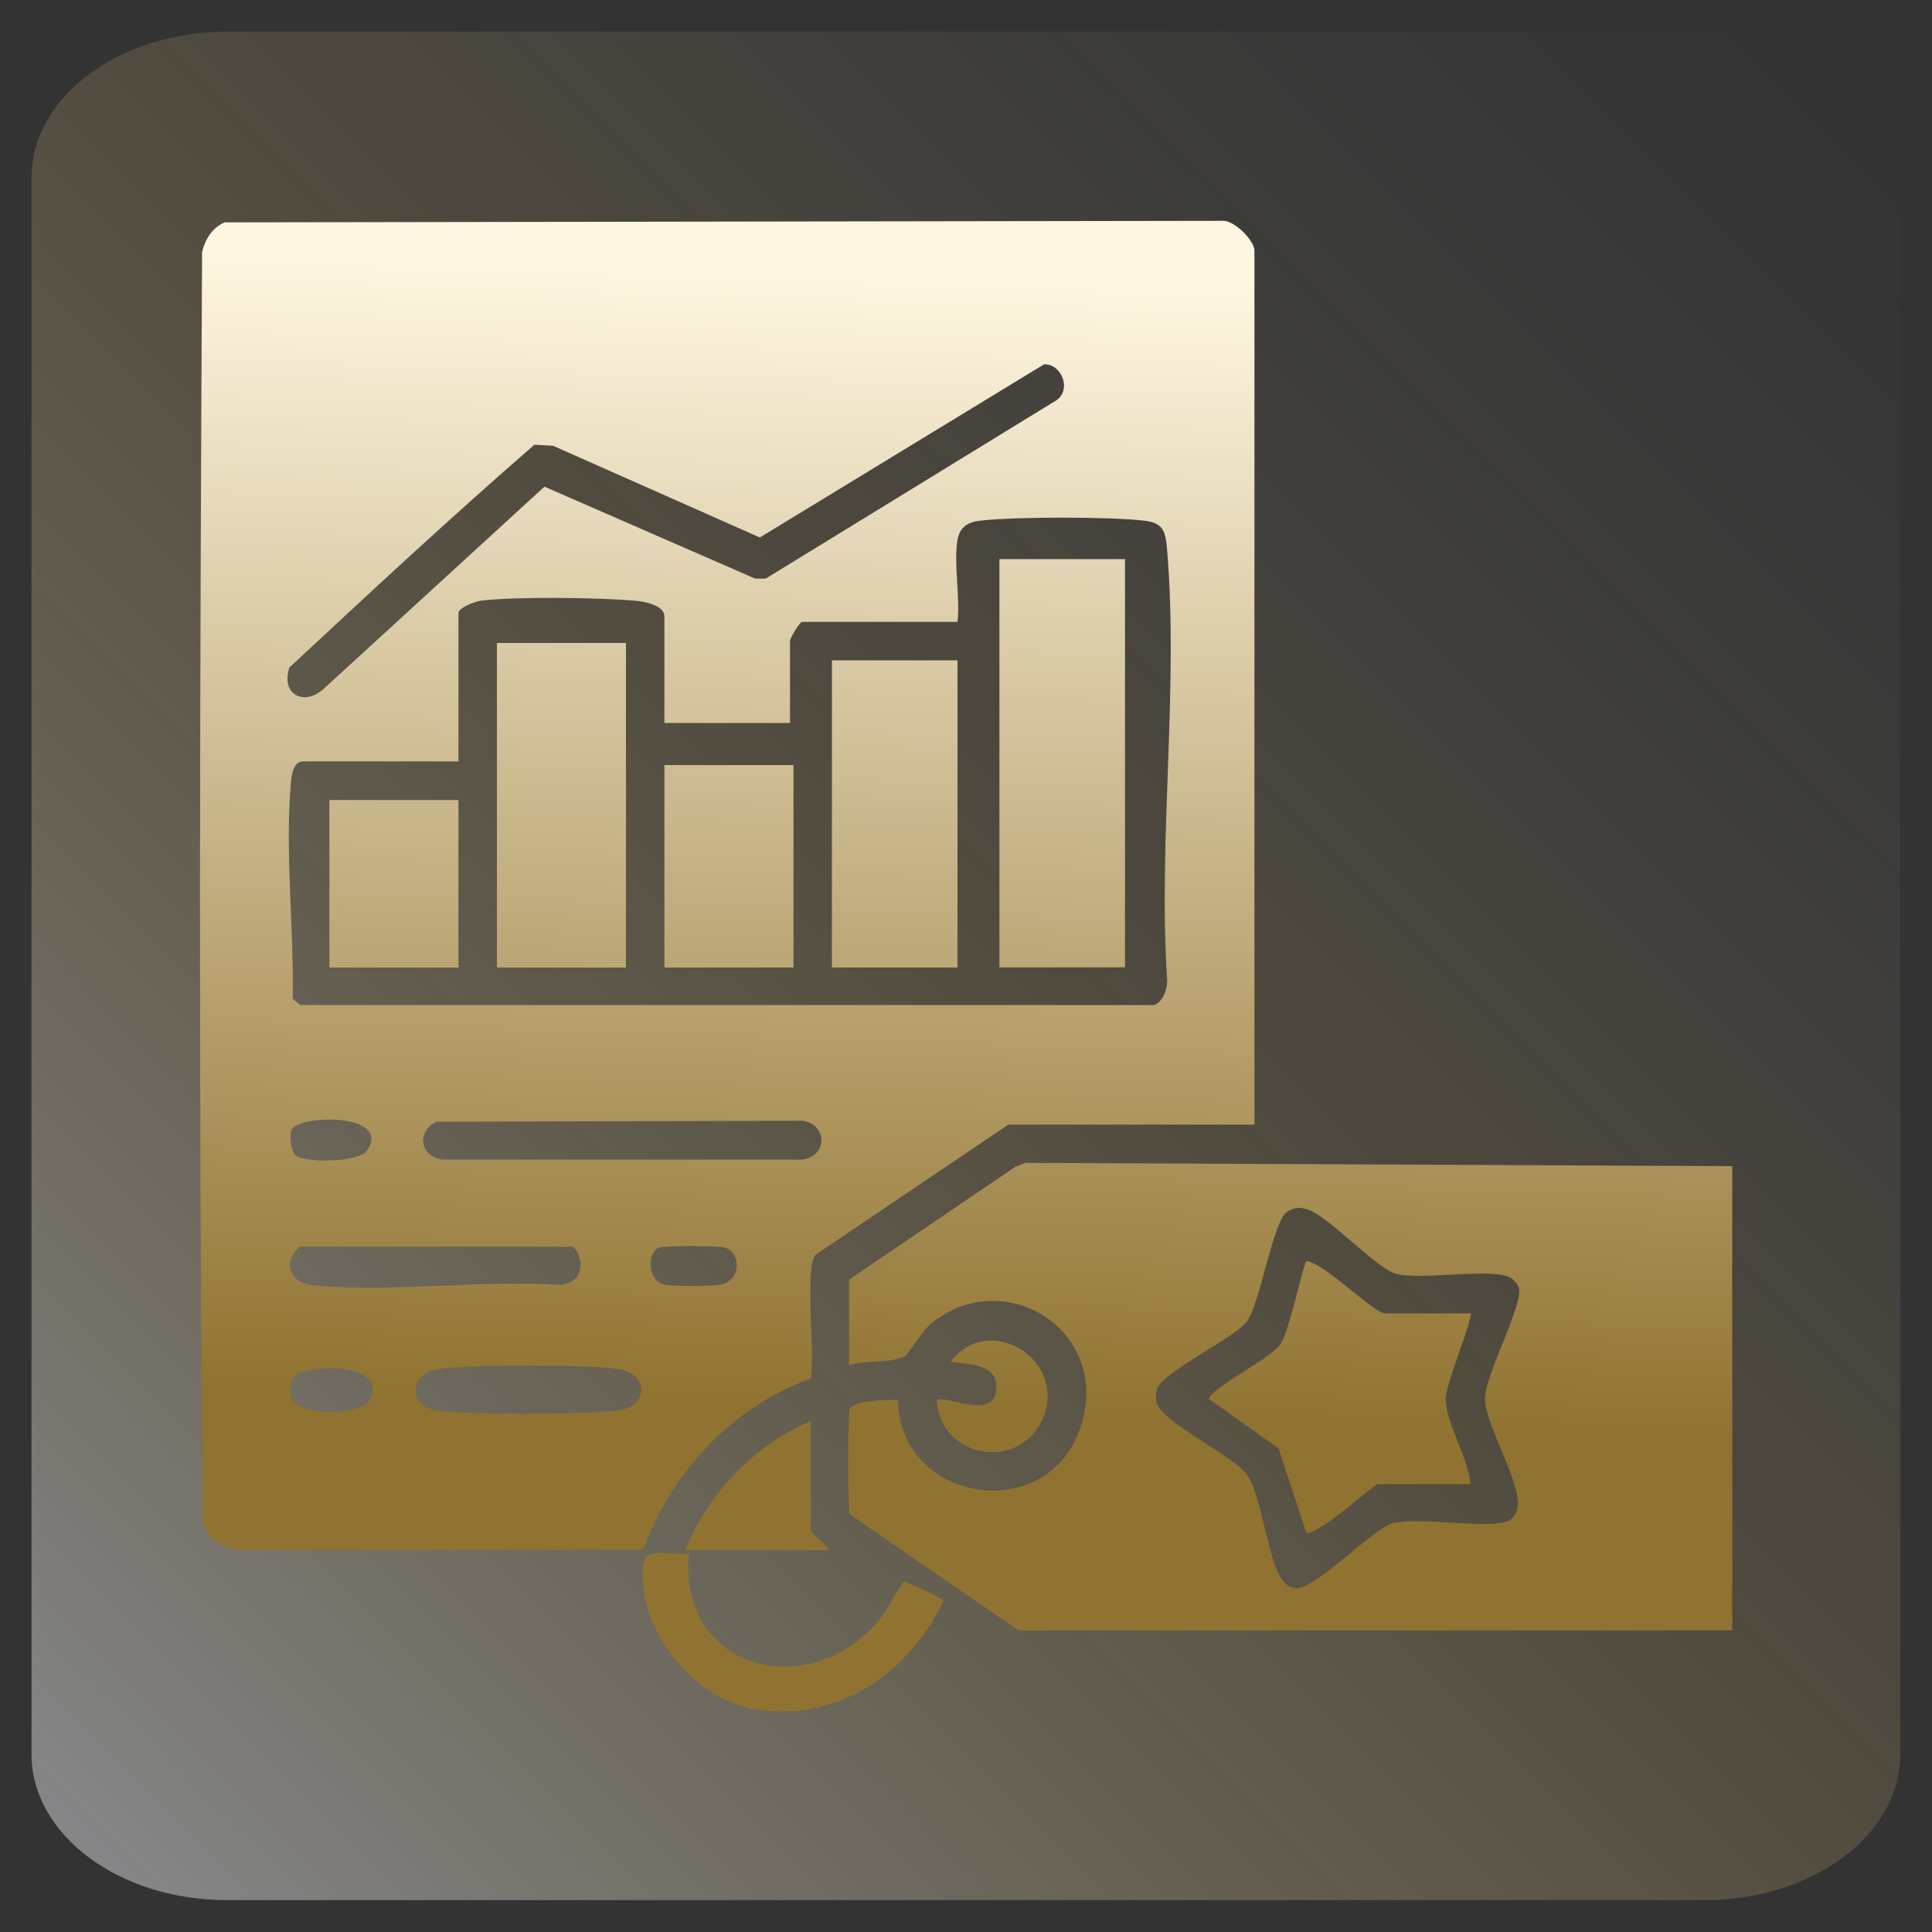
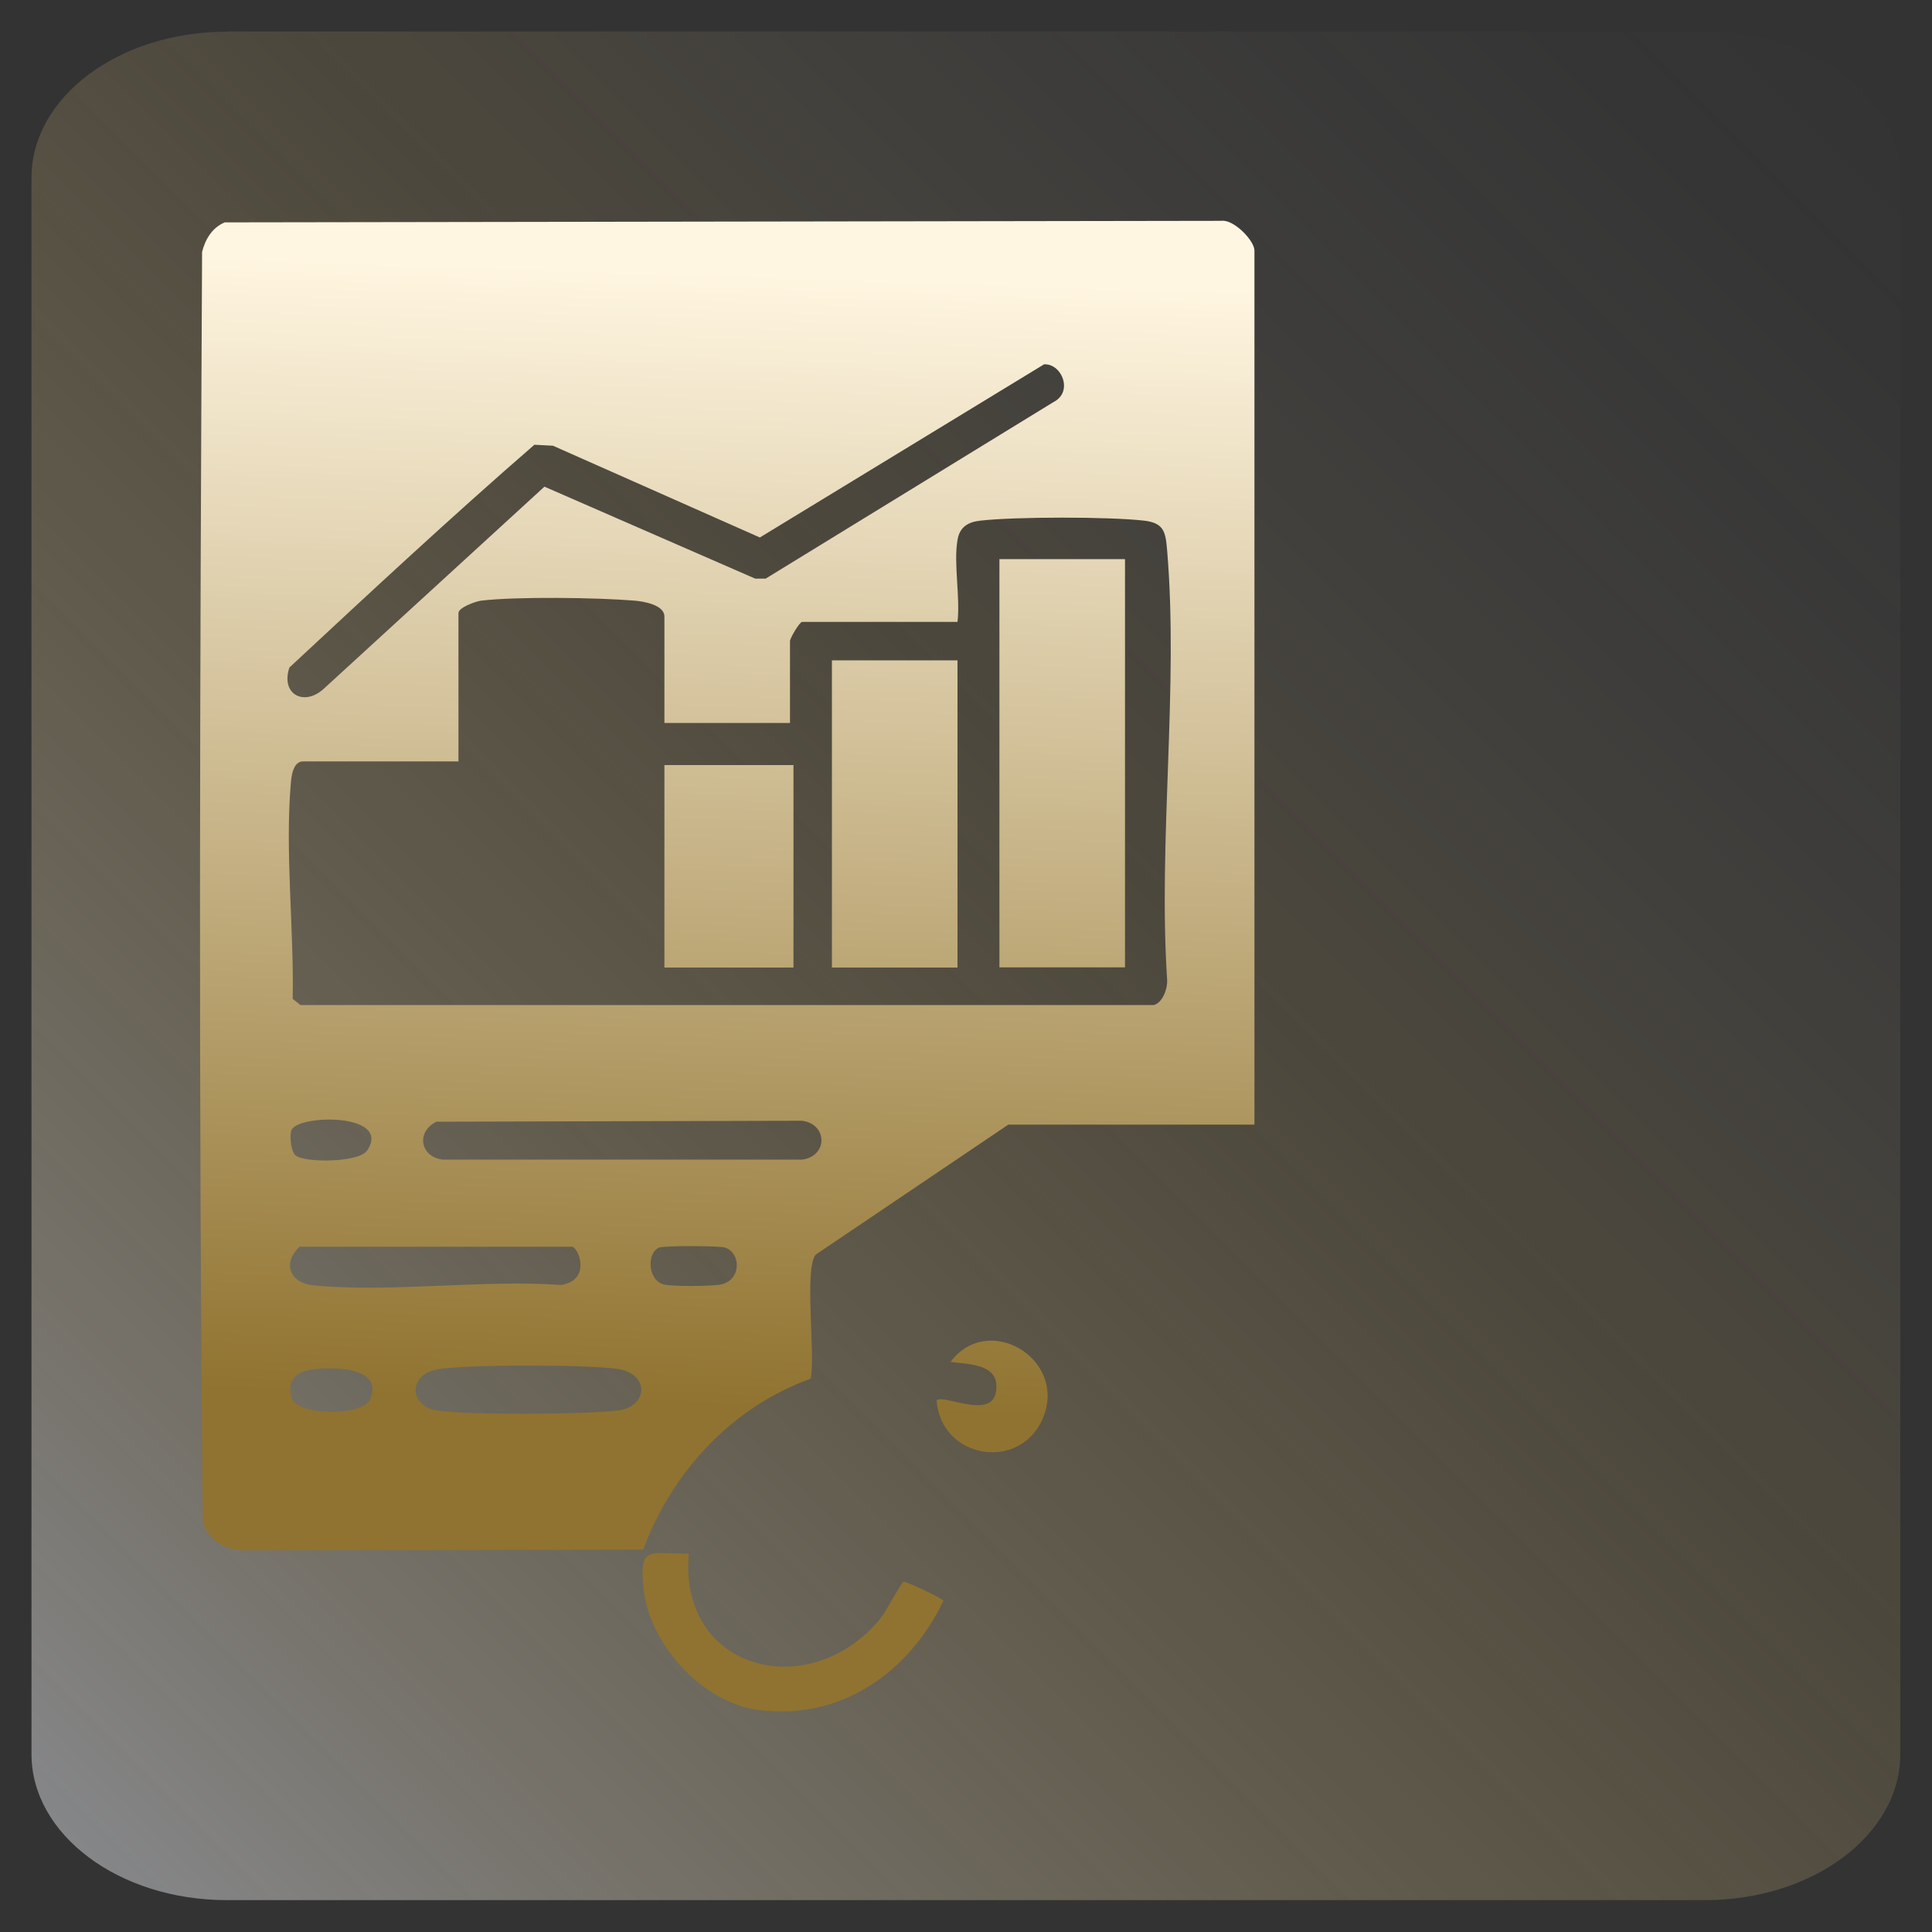
<svg xmlns="http://www.w3.org/2000/svg" xmlns:xlink="http://www.w3.org/1999/xlink" id="Layer_1" data-name="Layer 1" viewBox="0 0 100 100">
  <rect x="0" y="0" width="100" height="100" fill="#333333" stroke="none" />
  <defs>
    <style>
      .cls-1 {
        fill: url(#linear-gradient-2);
      }

      .cls-2 {
        fill: url(#linear-gradient-10);
      }

      .cls-3 {
        fill: url(#linear-gradient-12);
      }

      .cls-4 {
        fill: url(#linear-gradient-4);
      }

      .cls-5 {
        fill: url(#linear-gradient-3);
      }

      .cls-6 {
        fill: url(#linear-gradient);
        fill-opacity: .5;
      }

      .cls-7 {
        fill: url(#linear-gradient-5);
      }

      .cls-8 {
        fill: url(#linear-gradient-8);
      }

      .cls-9 {
        fill: url(#linear-gradient-7);
      }

      .cls-10 {
        fill: url(#linear-gradient-9);
      }

      .cls-11 {
        fill: url(#linear-gradient-11);
      }

      .cls-12 {
        fill: url(#linear-gradient-6);
      }
    </style>
    <linearGradient id="linear-gradient" x1="101.84" y1=".72" x2="2.78" y2="99.78" gradientTransform="translate(-2.63 .07)" gradientUnits="userSpaceOnUse">
      <stop offset=".02" stop-color="#f7f7f9" stop-opacity="0" />
      <stop offset=".11" stop-color="#f7f2ea" stop-opacity=".03" />
      <stop offset=".25" stop-color="#f7e6c1" stop-opacity=".11" />
      <stop offset=".41" stop-color="#f7d380" stop-opacity=".25" />
      <stop offset=".42" stop-color="#f8d27c" stop-opacity=".25" />
      <stop offset=".49" stop-color="#f5d386" stop-opacity=".32" />
      <stop offset=".64" stop-color="#f0d8a1" stop-opacity=".49" />
      <stop offset=".84" stop-color="#e7dfcc" stop-opacity=".76" />
      <stop offset="1" stop-color="#e0e6f3" />
    </linearGradient>
    <linearGradient id="linear-gradient-2" x1="38.4" y1="14.11" x2="36.44" y2="72.78" gradientUnits="userSpaceOnUse">
      <stop offset="0" stop-color="#fff6e1" />
      <stop offset="1" stop-color="#907330" />
    </linearGradient>
    <linearGradient id="linear-gradient-3" x1="68.82" y1="15.13" x2="66.86" y2="73.79" xlink:href="#linear-gradient-2" />
    <linearGradient id="linear-gradient-4" x1="43.31" y1="14.28" x2="41.35" y2="72.94" xlink:href="#linear-gradient-2" />
    <linearGradient id="linear-gradient-5" x1="41.38" y1="14.21" x2="39.42" y2="72.88" xlink:href="#linear-gradient-2" />
    <linearGradient id="linear-gradient-6" x1="53.28" y1="14.61" x2="51.32" y2="73.27" xlink:href="#linear-gradient-2" />
    <linearGradient id="linear-gradient-7" x1="55.81" y1="14.69" x2="53.85" y2="73.36" xlink:href="#linear-gradient-2" />
    <linearGradient id="linear-gradient-8" x1="29.99" y1="13.83" x2="28.03" y2="72.5" xlink:href="#linear-gradient-2" />
    <linearGradient id="linear-gradient-9" x1="47.23" y1="14.41" x2="45.28" y2="73.07" xlink:href="#linear-gradient-2" />
    <linearGradient id="linear-gradient-10" x1="38.75" y1="14.12" x2="36.8" y2="72.79" xlink:href="#linear-gradient-2" />
    <linearGradient id="linear-gradient-11" x1="21.46" y1="13.55" x2="19.51" y2="72.21" xlink:href="#linear-gradient-2" />
    <linearGradient id="linear-gradient-12" x1="71.32" y1="15.21" x2="69.37" y2="73.88" xlink:href="#linear-gradient-2" />
  </defs>
  <path class="cls-6" d="M11.74,1.63h76.51c5.59,0,10.11,3.39,10.11,7.56v81.6c0,4.18-4.53,7.56-10.11,7.56H11.74c-5.59,0-10.11-3.39-10.11-7.56V9.2c0-4.18,4.53-7.56,10.11-7.56Z" />
  <g>
    <path class="cls-1" d="M64.92,58.21h-12.73l-9.97,6.73c-.61.74,0,5.22-.26,6.42-4.09,1.48-7.17,4.81-8.67,8.85l-20.66.04c-.99-.04-1.84-.5-2.13-1.48-.23-21.88-.15-43.83-.04-65.73.17-.67.52-1.25,1.17-1.53l51.59-.08c.63-.09,1.71,1.02,1.71,1.54v45.25ZM54.02,18.87l-14.69,8.95-10.71-4.75-.96-.05c-4.31,3.74-8.5,7.64-12.68,11.53-.47,1.4.78,2.04,1.8,1.08l11.4-10.44,10.91,4.76h.54s14.9-9.14,14.9-9.14c1.05-.53.41-2.03-.51-1.95ZM49.56,27.95c-.21,1.22.15,2.96,0,4.24h-8.04c-.14,0-.63.85-.63.99v4.24h-6.5v-5.51c0-.6-1.07-.78-1.53-.82-1.9-.16-6.12-.22-7.96,0-.3.04-1.17.36-1.17.64v7.68h-8.04c-.53,0-.61.78-.64,1.17-.3,3.51.17,7.57.1,11.12l.4.32h44.18c.46-.14.71-.86.68-1.31-.47-7.2.6-15.13,0-22.23-.08-.94-.16-1.41-1.18-1.53-1.77-.21-6.72-.21-8.5,0-.63.07-1.06.33-1.17,1ZM15.28,59.79c.4.4,3.3.41,3.73-.25,1.29-1.96-3.66-1.86-3.93-1.03-.1.3-.02,1.06.2,1.28ZM22.59,58.06c-1.06.51-.85,1.81.31,1.96h18.62c1.33-.17,1.33-1.83,0-2.01l-18.94.05ZM15.51,64.53c-.91.84-.52,1.88.71,2,4.03.39,8.72-.31,12.83-.02,1.59-.26.88-1.98.55-1.98h-14.09ZM34.15,64.56c-.67.23-.66,1.67.19,1.92.42.12,2.54.1,2.99,0,1.07-.24,1.02-1.66.18-1.91-.31-.09-3.08-.1-3.37,0ZM16.1,70.89c-.81.14-1.27.59-1,1.46.3.97,3.64.93,4.03.13.84-1.74-1.99-1.77-3.03-1.58ZM22.6,70.89c-1.5.27-1.39,1.89-.03,2.11,1.61.26,7.68.21,9.39.01,1.6-.18,1.69-1.92-.02-2.16-1.57-.22-7.83-.24-9.33.03Z" />
-     <path class="cls-5" d="M89.66,60.37v24.02h-36.94l-8.72-6c-.14-.24-.12-5.16-.02-5.45.16-.46,2-.5,2.5-.47.09,5.29,7.62,6.5,9.4,1.54s-3.69-8.58-7.58-5.59c-.59.45-1.25,1.65-1.47,1.78-.61.36-2.14.2-2.88.46v-4.43l8.61-5.84.52-.2,36.57.17ZM64.5,68.45c-.64.8-4.35,2.6-4.61,3.43-.06.21-.08.46-.04.68.17,1.01,4.07,2.83,4.71,3.79.69,1.03,1,3.85,1.61,5.08.18.37.43.71.86.77.99.15,4.03-3.09,5.06-3.36,1.37-.35,5.02.34,6.01-.13.33-.16.5-.63.47-1-.11-1.43-1.71-4.11-1.71-5.32s1.99-4.85,1.76-5.74c-.04-.15-.28-.42-.41-.5-.94-.56-4.58.13-5.93-.21-.99-.25-3.35-2.82-4.48-3.29-.42-.18-.8-.18-1.18.07-.74.48-1.4,4.84-2.12,5.74Z" />
    <path class="cls-4" d="M35.65,80.42c-.53,6.11,6.32,7.78,9.93,3.34.27-.33,1.08-1.86,1.19-1.89s2.05.87,2.06.99c-1.79,3.73-5.35,6.22-9.61,5.64-2.87-.39-5.57-3.36-5.9-6.2-.27-2.36.29-1.87,2.33-1.88Z" />
-     <path class="cls-7" d="M41.97,73.56v5.69c0,.11.86.72.9.99h-7.41c1.19-2.94,3.57-5.45,6.5-6.68Z" />
    <path class="cls-12" d="M48.48,72.48c.38-.36,3.21,1.23,3.09-.81-.06-1.09-1.54-1.06-2.37-1.18,1.93-2.57,5.93-.21,4.84,2.76s-5.34,2.32-5.56-.77Z" />
    <rect class="cls-9" x="51.73" y="28.94" width="6.5" height="21.13" />
-     <rect class="cls-8" x="25.72" y="33.28" width="6.68" height="16.8" />
    <rect class="cls-10" x="43.06" y="34.18" width="6.5" height="15.9" />
    <rect class="cls-2" x="34.39" y="39.6" width="6.68" height="10.48" />
-     <rect class="cls-11" x="17.05" y="41.41" width="6.68" height="8.67" />
-     <path class="cls-3" d="M76.11,67.96c.19.18-1.28,3.67-1.28,4.43,0,1.27,1.18,3.08,1.28,4.43h-4.79c-.22,0-2.97,2.58-3.7,2.53l-1.44-4.38-3.62-2.57c.26-.64,3.12-2.03,3.7-2.8.47-.63,1.19-4.18,1.36-4.33.86.06,3.51,2.71,4.06,2.71h4.43Z" />
  </g>
</svg>